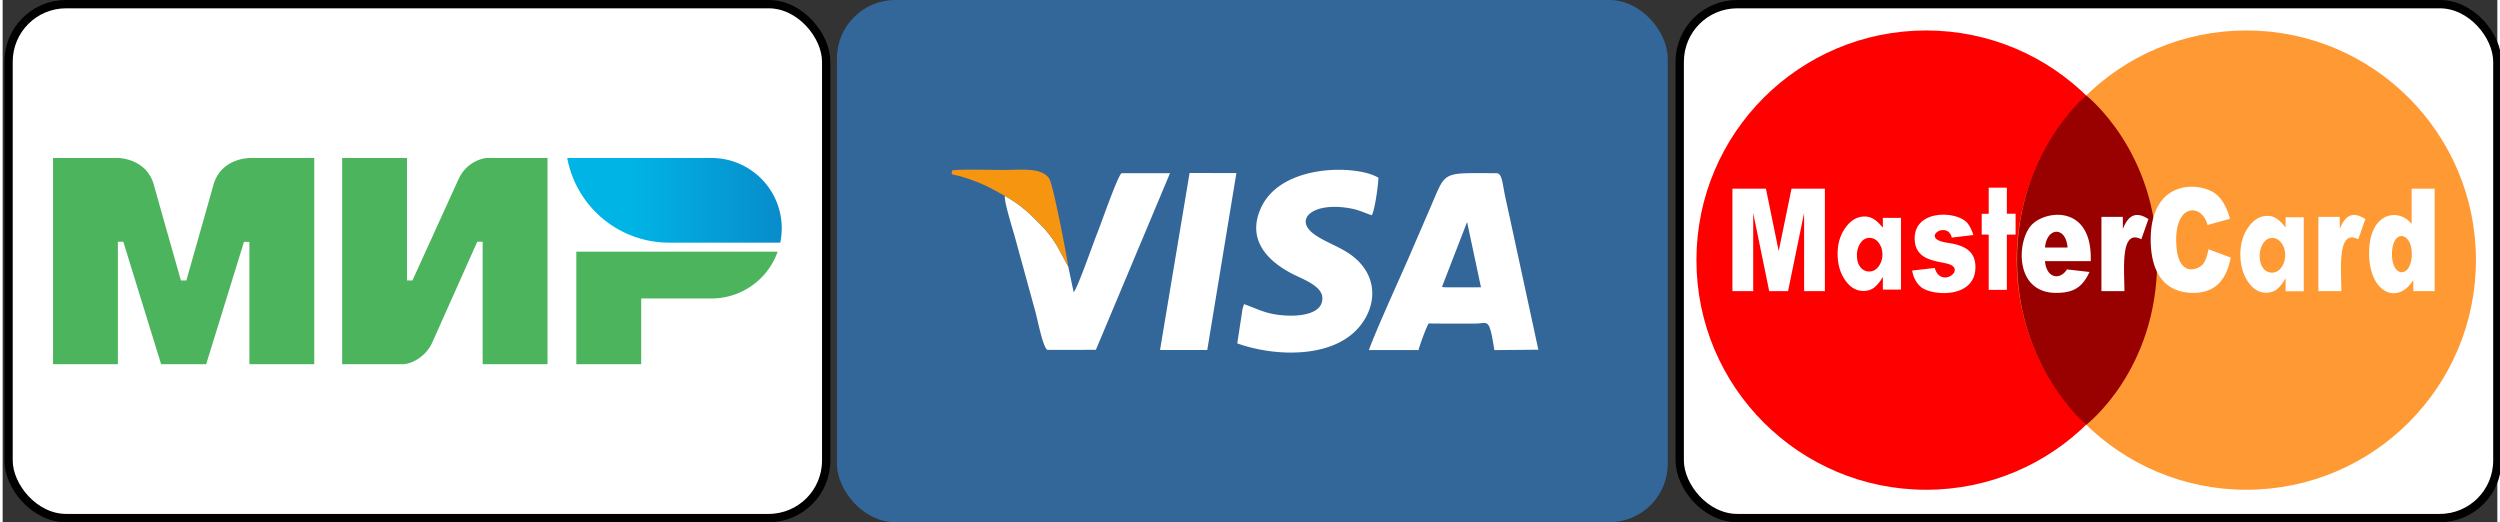
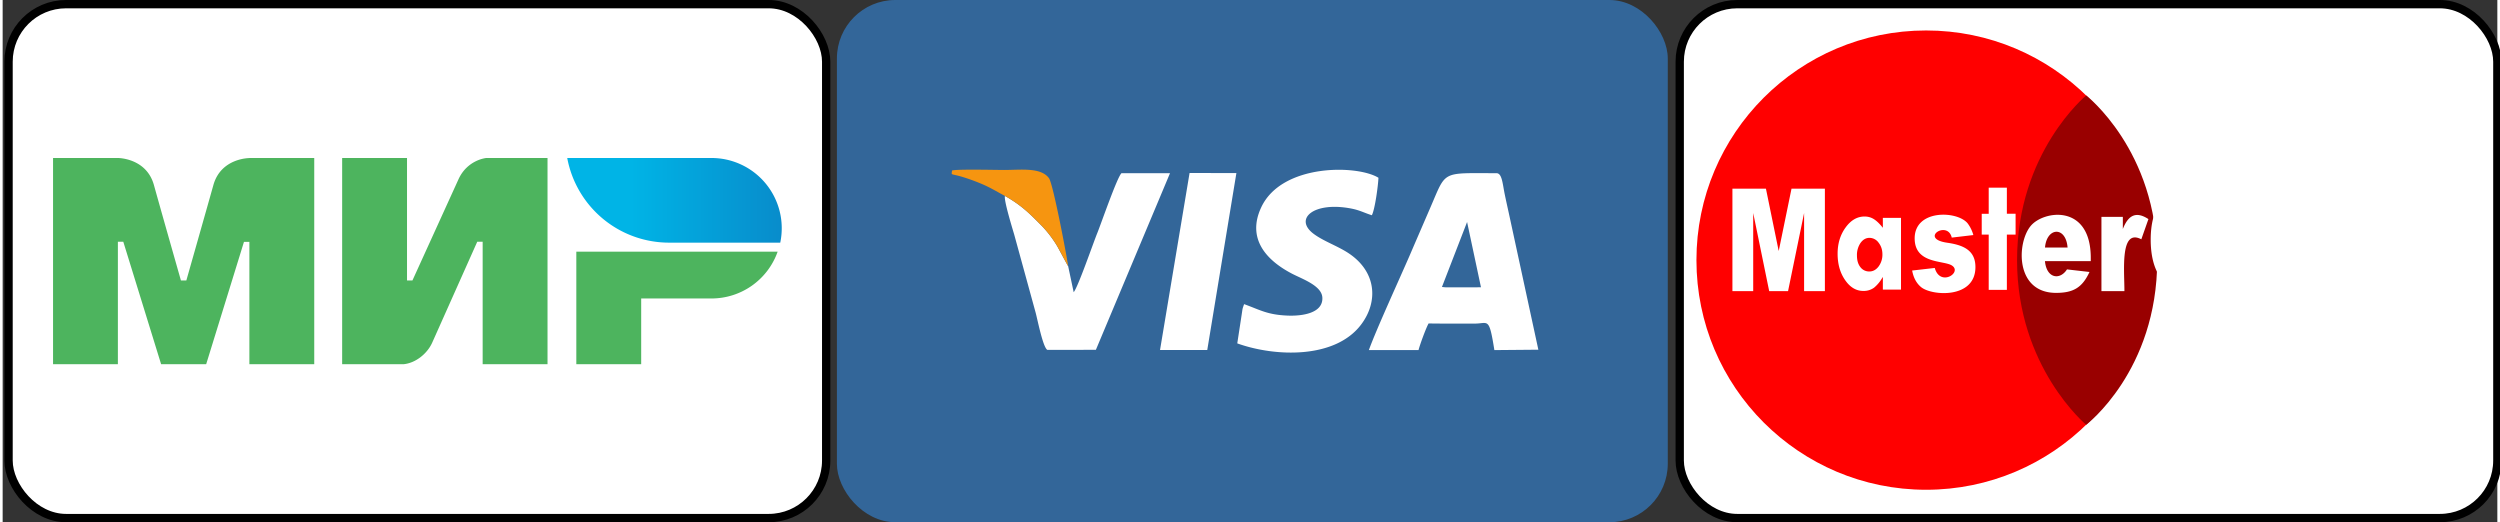
<svg xmlns="http://www.w3.org/2000/svg" xml:space="preserve" width="900" height="188" viewBox="0 0 9000 1884" shape-rendering="geometricPrecision" text-rendering="geometricPrecision" image-rendering="optimizeQuality" fill-rule="evenodd" clip-rule="evenodd">
  <rect x="0" y="0" width="9000" height="1884" fill="#333333" stroke="none" />
  <defs>
    <linearGradient id="prefix__id0" gradientUnits="userSpaceOnUse" x1="2033.9" y1="722.7" x2="2810.5" y2="722.7">
      <stop offset="0" stop-color="#00b4e6" />
      <stop offset=".3" stop-color="#00b4e6" />
      <stop offset="1" stop-color="#088ccb" />
    </linearGradient>
    <style>.prefix__str0{stroke:#000;stroke-width:30;stroke-miterlimit:22.926}.prefix__fil0{fill:#fff}</style>
  </defs>
  <g id="prefix__Layer_x0020_1">
    <rect class="prefix__fil0 prefix__str0" x="21.3" y="15" width="2949.7" height="1854" rx="207.4" ry="207.5" />
    <rect class="prefix__fil0 prefix__str0" x="6050.3" y="15" width="2949.7" height="1854" rx="207.4" ry="207.5" />
    <rect x="3009.7" width="2997.5" height="1884" rx="210.7" ry="210.9" fill="#369" />
    <path d="m4450.9 624.4-168.9-.3-106.6 638.6h170.4l105.1-638.3zm-607 335.5c-2-1.4-35.4-65.9-42.1-76.3a412 412 0 0 0-51.6-67.3c-42.8-43.1-71.8-74-134.2-109.4-5.4 13.5 29.9 127.2 33.4 139.5l76.9 280.2c6.5 22.8 26.4 126.5 42.6 135.7l175.1-.3 267.4-637.1-174.9-.1c-14.9 11.9-74.5 184.4-87.3 215.7-14.9 36.6-69.7 195.5-85.3 213.7l-20-94.3zm634.8 137.3c-6.7 19.8-4.9 13-8.2 34.4l-16.4 107.2c136.9 49.2 352.6 56.4 446.5-67.5 63.3-83.4 55.8-192-46.3-258.7-39.5-25.8-88.8-42.3-124.4-68.8-73.2-54.4.3-117.9 136.1-91.3 30.9 6.1 47.3 15.9 73.6 24 11.1-21 22.6-106 23.8-135.2-76.5-47.2-348.6-51.7-422.8 106.5-52.3 111.4 15.5 190.1 112 240.1 36.5 18.9 105.9 42.7 108.4 85.2 3.4 57.5-74.1 67.7-126.3 65.4-72.5-3.1-97.8-20.3-156-41.3zm804.5-296.3 50.1 235.4-14.6.2-111.5.2-14.7-1.4 90.7-234.4zM5108 1263c4.9-19.7 27.1-80 36.3-96.1 55.5.9 111.4.3 167 .5 48.4.1 51-25.8 70.3 95.6l158.7-1.4-104.1-481.3c-5.5-25.4-11.9-53.5-17.2-79.5-7.9-38.4-9.6-76-29.7-76-199.6 0-180.3-11-237.4 121.2-24.9 57.8-49.1 113.4-74 171.4-36.5 84.4-123.1 273-149 345.5l179.1.1z" fill="#fff" />
    <path d="M3616 706.9c62.4 35.4 91.4 66.3 134.2 109.4a412 412 0 0 1 51.6 67.3c6.7 10.4 40.1 74.9 42.1 76.3-6.3-44.4-54.5-297-69.1-317-29.3-40-101.2-29.7-162-29.7-27.6 0-174.3-3.5-187.8 2.1-1.9 19.9-7.3 8.8 43.9 24.9a727.4 727.4 0 0 1 52 18.7c38.9 15.4 63 31 95.1 48z" fill="#f69510" />
    <circle cx="6939.1" cy="938.4" r="828.5" fill="red" />
-     <circle cx="8094.3" cy="938.4" r="828.5" fill="#f93" />
    <path d="M7772.9 938.8c0 399.1-256.2 593.7-256.2 593.7s-249.4-207.4-249.4-593.7c0-389.9 249.4-594.4 249.4-594.4s256.2 198.9 256.2 594.4z" fill="#900" />
    <path d="M6240.4 680.6h120.9l46.1 225 46.2-225H6574v369.8h-75V768.5l-57.9 281.9h-68l-57.7-281.9v281.9h-75V680.6zM6888.8 976l81.6-9.3c19.4 69.3 100.5 16.1 61.9-8.8-29.5-19.2-134.4-5.1-134.4-98 0-105.7 154.7-100.1 191.4-53.7a126.3 126.3 0 0 1 20.3 41.8l-77.9 9.2c-15.1-64.3-119.1 3.6-17 18.4 57.2 8.2 102.4 26.2 102.4 87.9 0 115.5-158.1 104.2-196.3 72.1-16.6-13.9-27.3-33.8-32-59.6zm644.4-34h-165.3c5.8 63 54.2 69.5 79.5 29.9l81.2 9.3c-25.8 55.9-57.8 75.4-120.5 75.4-148 0-142.4-180.3-91.6-241.5 46.8-56.4 216.7-80.3 216.7 115.2V942zm-83.7-49.1c-6.2-77.9-75.1-73.5-81.4 0h81.4zm122.2-110.5h77.2v43.7c18.4-46.9 45.4-66.5 92.3-35.7l-25.6 72.9c-77.1-40.3-61 110.1-61 187.1h-82.9v-268zm386.1 116.7 80.4 30.2c-14.8 76.9-53.1 127.3-134.4 127.3-112.7 0-154.4-84.6-154.4-192 0-225.5 185.5-208.6 238.3-162 21.3 18.9 37.3 47.8 47.6 86.9l-80.8 22.3c-19.2-75.9-113.1-79.6-113.1 52.2 0 146.9 83.4 106.9 96.9 88.5 9-12.3 15.5-30.1 19.5-53.4zm396.5-116.7h77.2v43.7c18.4-46.9 45.3-66.5 92.2-35.7l-25.5 72.9c-77.2-40.3-61.1 110.2-61.1 187.1h-82.8v-268zm419.6-101.8v369.8h-77.2v-39.7c-59.1 92.6-159.4 43.1-159.4-97.1 0-151.2 109.2-164 153.4-105.2V680.6h83.2zm-82.6 234.8c0-79.7-71.5-90.7-71.5 2.3 0 86.5 71.5 85.9 71.5-2.3zm-1908.2 129.3v-44.3h-1.1a127.1 127.1 0 0 1-30.8 37.6 63.4 63.4 0 0 1-38.6 11.6c-25.7 0-47.6-13-65.6-39.1-18.1-26-27.1-57.7-27.1-95 0-36.9 9.6-68.5 28.9-94.9 19.2-26.4 42-39.5 68.4-39.5 12.6 0 23.9 3.3 34 9.8 10 6.4 20.7 16.7 31.9 30.9V786h65.5v258.7h-65.5zm-48-186.6c-13 0-23.7 6.1-32.4 18.2a77.1 77.1 0 0 0-13 45.7c0 17.3 4.1 31.2 12.3 41.6a39.3 39.3 0 0 0 32.5 15.8c13 0 24.1-6 33.3-18.1a71.5 71.5 0 0 0 13.7-44.1c0-16-4.6-29.9-13.7-41.6a40.7 40.7 0 0 0-32.7-17.5zM7165 677h65.5v94.2h31.5v75.2h-31.5v199.4H7165V846.4h-25.2v-75.2h25.2V677zm1071.1 373.9v-45.7h-1.1a129 129 0 0 1-30.8 38.8c-10.5 8-23.3 12-38.6 12-25.7 0-47.6-13.4-65.6-40.4-18.1-26.9-27.1-59.5-27.1-98.1 0-38 9.6-70.6 28.9-97.9 19.2-27.2 42-40.7 68.4-40.7a60 60 0 0 1 34 10c10 6.7 20.7 17.3 31.9 31.9v-36.9h65.5v267h-65.5zm-48-192.6c-13 0-23.7 6.3-32.4 18.8a81.6 81.6 0 0 0-13 47.2c0 17.8 4.1 32.1 12.3 42.9a39 39 0 0 0 32.5 16.3c13 0 24.1-6.2 33.3-18.7a75.3 75.3 0 0 0 13.7-45.5c0-16.5-4.6-30.8-13.7-42.9-9.2-12.1-20.2-18.1-32.7-18.1z" fill="#fff" fill-rule="nonzero" />
    <g id="prefix___843159712">
      <path id="prefix__path15" d="M2069.6 907.9V1314h234v-237.2H2557a253.2 253.2 0 0 0 238.9-168.9h-726.3zM1744.7 570s-68.6 6.1-100.7 77.9l-165.7 364h-19.5V570h-234v744h221c44.2-4 86.1-38.2 103.9-77.9l162.5-364h19.5V1314h234V570h-221zm-854.6 0v.3c-.3 0-102.6-.3-129.9 97.5-25.1 89.6-95.6 337.2-97.5 344.1h-19.5S571 758.7 545.7 667.4c-27.3-97.8-130-97.4-130-97.4H181.8v744h233.9V872.1h19.5L571.7 1314h162.5l136.4-441.5h19.5V1314h234V570h-234z" fill="#4db45e" />
      <path id="prefix__path24" d="M2557 570h-520.2a373.8 373.8 0 0 0 367.5 305.4h401A253.4 253.4 0 0 0 2557 570z" fill="url(#prefix__id0)" />
    </g>
  </g>
</svg>